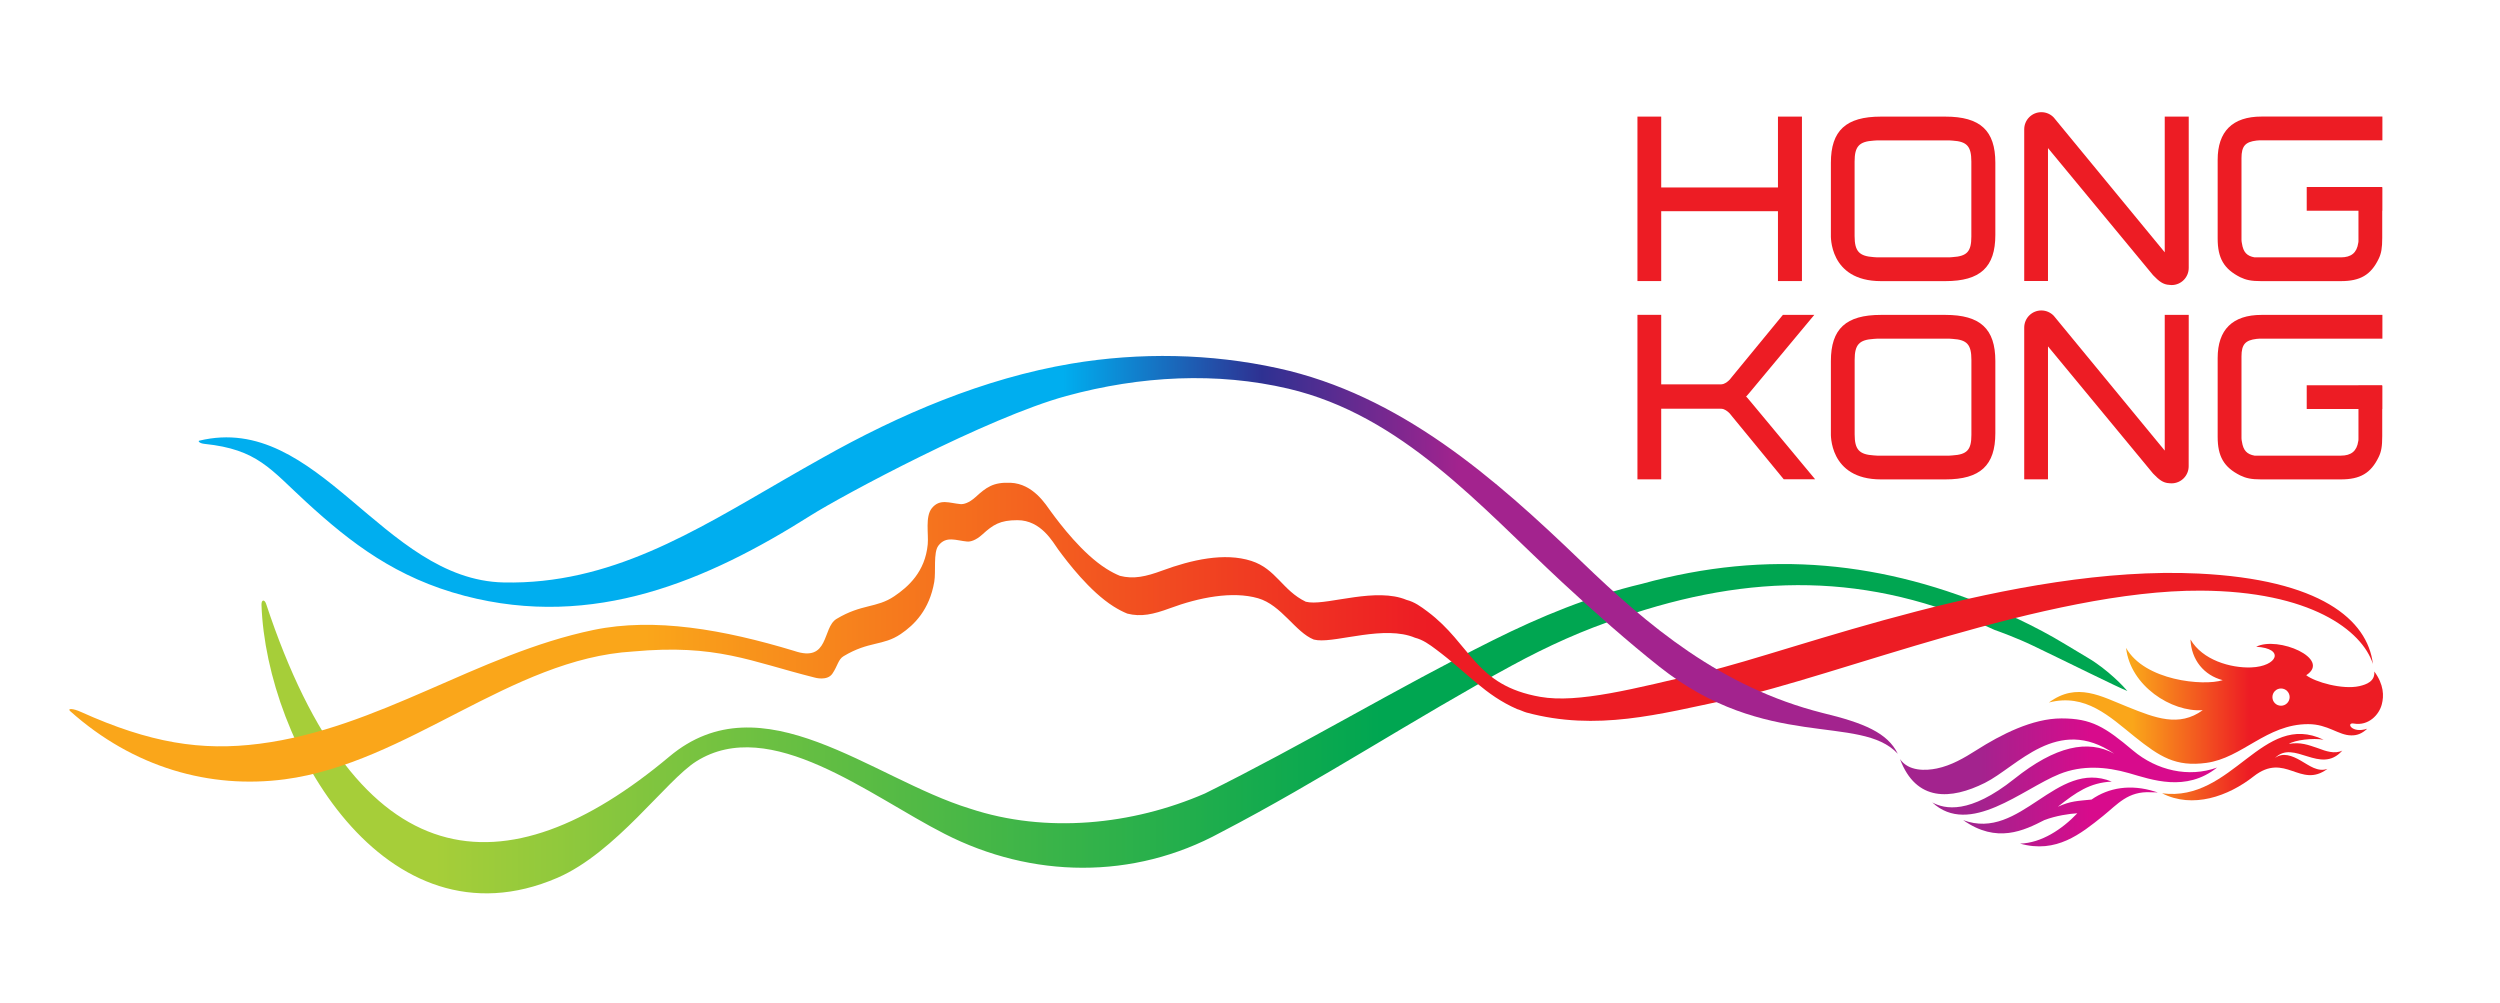
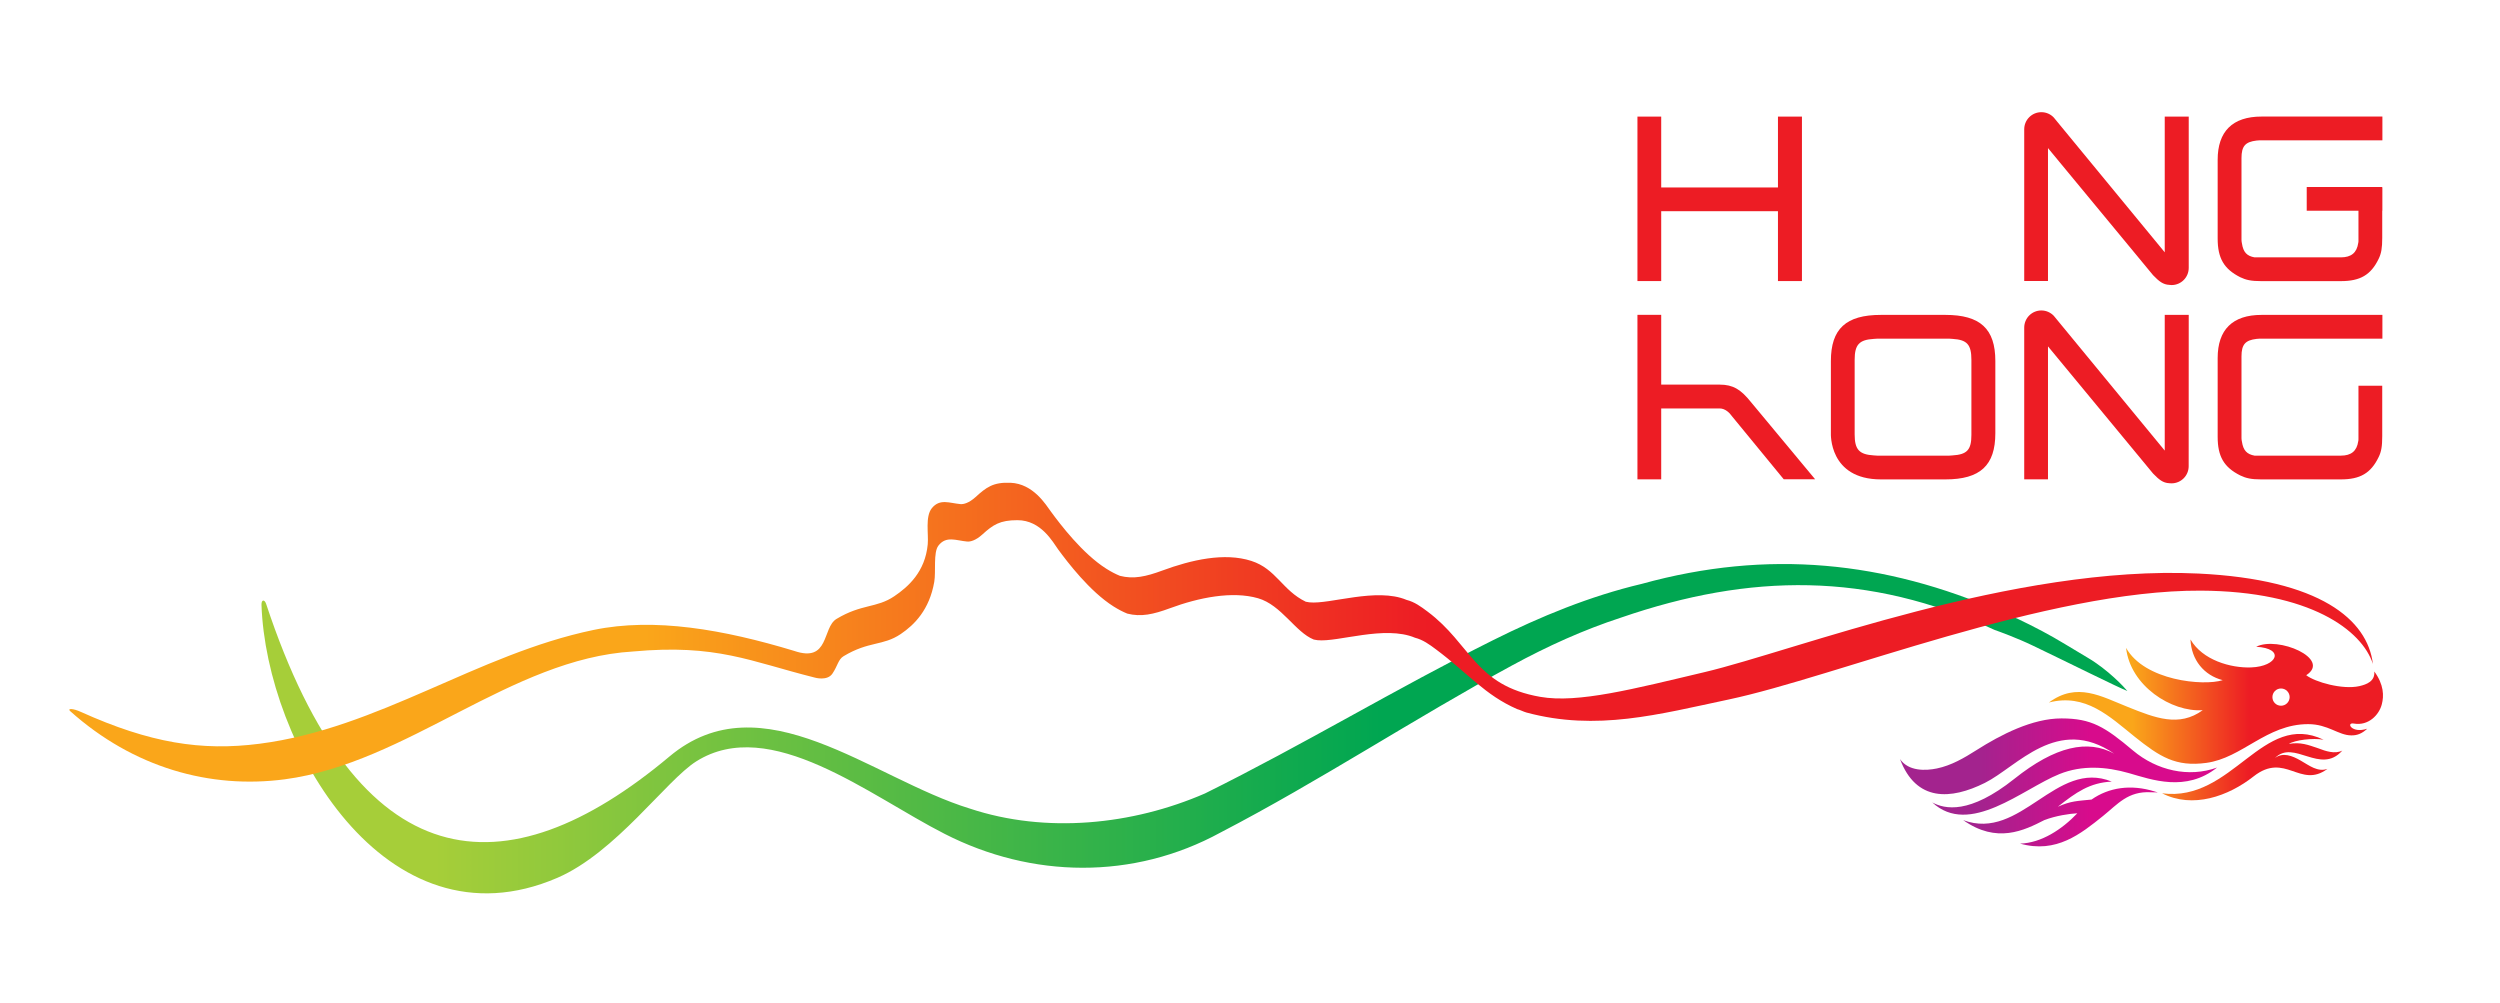
<svg xmlns="http://www.w3.org/2000/svg" xmlns:xlink="http://www.w3.org/1999/xlink" version="1.1" x="0px" y="0px" viewBox="0 0 315.92 126.75" style="enable-background:new 0 0 315.92 126.75;" xml:space="preserve">
  <style type="text/css">
	.st0{fill:#ED1C24;}
	.st1{fill:url(#SVGID_1_);}
	.st2{fill:url(#SVGID_00000052811194959181775340000011248405384368008071_);}
	.st3{fill:url(#SVGID_00000119819200972857424980000017232265072189377431_);}
	.st4{fill:url(#SVGID_00000037672069861966706120000004031638096992580994_);}
	.st5{fill:url(#SVGID_00000134218672986257379040000003617220962880097921_);}
	.st6{display:none;}
</style>
  <symbol id="c-dragon" viewBox="-205.8 -66.3 411.6 132.59">
    <g>
-       <path class="st0" d="M193.21,19.41c4.45,0,8.06,3.62,8.06,8.07v3.37h4.52v5.58h-5.53c-0.83,0-2.09,0.79-2.45,1.54    c0,0-1.28,2.67-2.66,5.57h9.05v5.58h-10.44v6.87h10.44v5.58h-10.44v4.74h-5.58v-4.74h-15.4v4.74h-5.58v-4.74h-9.91v-5.58h9.91    v-6.87h-9.91v-5.58h8.52l-2.66-5.56c-0.35-0.75-1.61-1.54-2.44-1.54h-5.52v-5.58h4.92c-0.25-0.78-0.4-1.62-0.4-2.48v-1.63v-0.38    V16.04c0-4.45,3.62-8.07,8.06-8.07h36.43v5.58h-36.43c-1.37,0-2.48,1.11-2.48,2.49v3.37H193.21z M188.2,55.98v-6.87h-15.4v6.87    H188.2z M188.99,43.53l3.39-7.11h-23.76l3.39,7.11H188.99z M165.3,26.73v1.63c0,1.37,1.11,2.48,2.48,2.48h25.43    c1.37,0,2.48-1.11,2.48-2.48v-0.89c0-1.37-1.12-2.48-2.48-2.48H165.3v1.36V26.73z" />
      <rect x="146.87" y="55.98" class="st0" width="5.58" height="10.32" />
      <rect x="146.87" y="36.35" class="st0" width="5.58" height="12.76" />
      <rect x="146.87" y="7.97" class="st0" width="5.58" height="21.51" />
      <path class="st0" d="M128.07,37.96l-4.55,9.54h10.77v5.58h-26.37v7.62h24v5.58h-24h-5.58H78.59v-5.58h23.74v-7.62H75.96v-5.58    h11.29l-4.56-9.54c-0.36-0.75-1.61-1.54-2.44-1.54h-7.04v-5.58h7.04c0.02,0,0.04,0,0.05,0c-0.25-0.78-0.4-1.62-0.4-2.49v-3.37    v-5.58v-3.37c0-4.45,3.62-8.07,8.07-8.07h34.29c4.45,0,8.06,3.62,8.06,8.07v3.37v5.58v3.37c0,0.88-0.15,1.73-0.41,2.53    c0.2-0.02,0.4-0.05,0.6-0.05h7.04v5.58h-7.04C129.69,36.42,128.43,37.22,128.07,37.96z M117.34,47.51l5.3-11.1    c-0.12,0-0.24,0.02-0.36,0.02h-14.35v11.08H117.34z M102.33,47.51V36.42H88.15l5.29,11.08H102.33z M124.75,16.04    c0-1.37-1.11-2.49-2.48-2.49H87.98c-1.37,0-2.48,1.11-2.48,2.49v3.37h39.26V16.04z M85.49,24.99v3.37c0,1.37,1.12,2.48,2.48,2.48    h34.29c1.37,0,2.48-1.11,2.48-2.48v-3.37H85.49z" />
    </g>
    <use xlink:href="#gradient_x5F_dragon_x5F_only" width="514.12" height="119.41" id="XMLID_34_" x="-257.06" y="-59.7" transform="matrix(0.801 0 0 0.801 -5.000000e-04 -18.497)" style="overflow:visible;" />
  </symbol>
  <symbol id="e-dragon" viewBox="-205.8 -69.5 411.6 139.01">
    <g>
      <g>
-         <path class="st0" d="M107.64,47.66v12.85c0,5.73,2.69,8.21,8.9,8.21h11.47c6.22,0,8.9-2.48,8.9-8.21V47.66     c0-5.74-2.68-8.22-8.9-8.22h-11.47C107.23,39.45,107.64,47.66,107.64,47.66z M115.28,43.71c0.21,0,0.41-0.04,0.61-0.04h12.81     c0.2,0,0.41,0.04,0.57,0.04c2.6,0.16,3.37,0.98,3.37,3.66v13.34c0,2.72-0.77,3.58-3.34,3.74c-0.2,0-0.4,0.04-0.61,0.04h-12.81     c-0.21,0-0.41-0.04-0.61-0.04c-2.6-0.16-3.41-1.02-3.41-3.74V47.45C111.87,44.73,112.68,43.88,115.28,43.71z" />
        <path class="st0" d="M73.21,39.45v29.27h4.23V56.11h20.78v12.61h4.27V39.45h-4.27v12.44H77.44V39.45H73.21z" />
        <path class="st0" d="M171.33,68.72h-4.27V44.58c0,0,0,0-0.01,0c0,0-19.7,23.94-19.74,23.98c-0.56,0.59-1.34,0.95-2.21,0.95     c-1.69,0-3.05-1.37-3.05-3.05c0-0.05,0-27,0-27h4.23v23.66l18.7-22.62c1.06-1.09,1.77-1.68,2.93-1.73     c0.12-0.02,0.24-0.03,0.37-0.03c1.69,0,3.05,1.37,3.05,3.06C171.33,41.92,171.33,68.72,171.33,68.72z" />
        <g>
          <path class="st0" d="M176.48,47.01v14.03c0,5.04,2.64,7.69,7.81,7.69h21.51v-4.23h-21.87c-0.21,0-0.37-0.04-0.53-0.04      c-1.99-0.24-2.68-0.97-2.68-3.13V46.76c0-0.21,0.04-0.41,0.08-0.61c0.24-1.59,0.9-2.24,2.24-2.48h1.13h14.24      c1.83,0,2.84,0.81,3.09,2.56c0.04,0.12,0.04,0.28,0.04,0.45v9.43h4.23v-8.99c0-1.78-0.16-2.76-0.65-3.74      c-1.38-2.85-3.29-3.94-6.71-3.94h-14.2c-1.75,0-2.68,0.2-3.7,0.69C177.58,41.6,176.48,43.55,176.48,47.01z" />
          <rect x="192.33" y="51.97" class="st0" width="13.43" height="4.22" />
        </g>
      </g>
      <g>
        <g>
          <path class="st0" d="M176.48,11.72v14.03c0,5.04,2.64,7.68,7.81,7.68h21.51V29.2h-21.87c-0.21,0-0.37-0.04-0.53-0.04      c-1.99-0.24-2.68-0.97-2.68-3.13V11.47c0-0.21,0.04-0.41,0.08-0.61c0.24-1.58,0.9-2.23,2.24-2.48h1.13h14.24      c1.83,0,2.84,0.81,3.09,2.56c0.04,0.12,0.04,0.28,0.04,0.45v9.43h4.23v-8.98c0-1.79-0.16-2.77-0.65-3.74      c-1.38-2.85-3.29-3.95-6.71-3.95h-14.2c-1.75,0-2.68,0.21-3.7,0.7C177.58,6.31,176.48,8.26,176.48,11.72z" />
-           <rect x="192.33" y="16.68" class="st0" width="13.43" height="4.22" />
        </g>
        <path class="st0" d="M107.64,12.37v12.85c0,5.73,2.68,8.21,8.91,8.21h11.46c6.22,0,8.9-2.48,8.9-8.21V12.37     c0-5.73-2.68-8.22-8.9-8.22h-11.46C107.23,4.15,107.64,12.37,107.64,12.37z M115.29,8.42c0.21,0,0.41-0.04,0.61-0.04h12.81     c0.2,0,0.41,0.04,0.57,0.04c2.6,0.16,3.37,0.98,3.37,3.66v13.34c0,2.73-0.77,3.58-3.34,3.74c-0.2,0-0.4,0.04-0.61,0.04h-12.81     c-0.2,0-0.4-0.04-0.61-0.04c-2.6-0.16-3.41-1.01-3.41-3.74V12.17C111.87,9.44,112.69,8.58,115.29,8.42z" />
        <path class="st0" d="M171.33,33.43h-4.27V9.29c0,0-0.01,0-0.01,0s-19.7,23.94-19.74,23.98c-0.56,0.58-1.34,0.95-2.21,0.95     c-1.69,0-3.05-1.37-3.05-3.05c0-0.05,0-27.01,0-27.01h4.23v23.67l18.7-22.63c1.06-1.09,1.76-1.68,2.92-1.73     c0.12-0.01,0.25-0.02,0.37-0.02c1.69,0,3.05,1.37,3.05,3.05C171.33,6.64,171.33,33.43,171.33,33.43z" />
        <g>
          <rect x="73.21" y="4.16" class="st0" width="4.23" height="29.28" />
          <g>
            <g>
              <path class="st0" d="M93.39,17.94c-1.77,2.2-3.14,3.08-5.54,3.08H75.28v-4.24h12.57c0.99,0,1.78-0.8,2.18-1.38l9.22-11.23        h5.59L93.39,17.94z" />
            </g>
            <g>
-               <path class="st0" d="M93.39,19.86c-1.77-2.2-3.14-3.09-5.54-3.09H75.28v4.25h12.57c0.99,0,1.78,0.8,2.18,1.38l9.07,11.04h5.59        L93.39,19.86z" />
-             </g>
+               </g>
          </g>
        </g>
      </g>
    </g>
    <use xlink:href="#gradient_x5F_dragon_x5F_only" width="514.12" height="119.41" id="XMLID_20_" x="-257.06" y="-59.7" transform="matrix(0.801 0 0 0.801 0 -21.705)" style="overflow:visible;" />
  </symbol>
  <symbol id="gradient_x5F_dragon_x5F_only" viewBox="-257.06 -59.7 514.12 119.41">
    <linearGradient id="SVGID_1_" gradientUnits="userSpaceOnUse" x1="149.744" y1="-35.05" x2="220.203" y2="-35.05">
      <stop offset="0.25" style="stop-color:#A3238E" />
      <stop offset="0.6" style="stop-color:#D80B8C" />
    </linearGradient>
    <path class="st1" d="M201.51-27.96c-6.25,5.26-9.22,7.13-15.9,7.13c-6.45,0-13.42-3.58-18.88-7.05c-2.75-1.75-5.63-3.42-8.79-4.07   c-2.46-0.51-6.28-0.69-8.2,2.08c3.58-9.52,11.28-9.06,18.85-5.29c7.23,3.61,16.13,15.13,28.74,6.5c-5.86,3.19-13.02,1.71-22.19-5.6   c-9.96-7.93-15.46-6.75-18.24-5.23c8.28-7.7,20.06,2.99,28.28,6.3c5.02,2.02,10.34,1.66,15.44,0.2c5.02-1.44,12.65-4.28,19.58,1.25   C213.91-34.04,206.79-32.41,201.51-27.96z M192.3-38.86c-3.13-0.33-4.57-0.28-7.49-1.6c4.05,3.21,7.1,5.36,11.98,5.59   c-12.43,5.07-20.19-13.35-33.01-8.56c7.47-5.29,13.52-2.3,18.02,0c2.57,0.99,5.62,1.43,7.34,1.52c-3.42-3.59-7.98-6.59-12.72-6.74   c8.04-2.26,13.49,2.17,18.44,6.15c3.25,2.61,5.52,5.56,10.67,5.26c0.52-0.03,1.17-0.02,1.49-0.03c-0.17,0.04-0.55,0.17-0.71,0.21   C201.05-35.42,196.15-36.16,192.3-38.86z" />
    <linearGradient id="SVGID_00000059281055428776387670000010829992909295255730_" gradientUnits="userSpaceOnUse" x1="182.828" y1="-21.153" x2="257.058" y2="-21.153">
      <stop offset="0.25" style="stop-color:#FAA61A" />
      <stop offset="0.6" style="stop-color:#ED1C24" />
    </linearGradient>
    <path style="fill:url(#SVGID_00000059281055428776387670000010829992909295255730_);" d="M242.7-27.48   c-2.32,0.79-3.94,1.43-6.55,0.99c1.32,0.85,5.3,1.36,7.72,0.92c-13.63,6.54-20.19-13.97-35.9-11.9c6.82-3.48,14.72-0.66,20.33,3.75   c7.06,5.55,10.34-2.84,16.43,1.68c-2.19-0.75-3.97,0.7-5.98,1.85c-1.85,1.07-3.95,1.89-5.7,0.55c4.21,4.27,10.1-3.84,14.97,1.66   C246.36-28.81,244.28-28.09,242.7-27.48z M255.13-10.4c0.19-2.17-1.7-2.89-3.34-3.26c-3.72-0.83-9.83,0.9-11.79,2.43   c5.67,3.64-6.31,8.78-11.12,6.32c6.46-0.35,4.75-4.37-1.11-4.59c-4.55-0.17-10.83,1.62-13.49,6.22c0.19-4.56,3.01-7.97,7.16-9.05   c-4.27-1.36-17.38-0.13-21.47,7.18c0.95-8.45,10.08-14.33,17.04-13.85c-5.27-3.83-10.56-1.73-16.63,0.71   c-5.93,2.35-11.32,5.62-17.56,0.99c8.13,2.12,13.5-3.12,19.02-7.56c5.65-4.52,9.16-6.77,15.96-5.85   c8.01,1.08,13.36,8.61,22.64,8.61c4.42,0,6.73-2.5,9.58-2.5c1.18-0.03,2.35,0.35,3.53,1.48c-3.47-1.15-4.79,1.47-2.96,1.15   c3.23-0.57,5.62,1.93,6.21,4.29C257.28-15.84,257.28-13.34,255.13-10.4z M234.4-18.01c-1.06,0-1.91,0.85-1.91,1.91   c0,1.06,0.85,1.92,1.91,1.92c1.06,0,1.92-0.86,1.92-1.92C236.31-17.15,235.46-18.01,234.4-18.01z" />
    <linearGradient id="SVGID_00000009582212677745937180000015829261791390558598_" gradientUnits="userSpaceOnUse" x1="-214.344" y1="-23.117" x2="200.251" y2="-23.117">
      <stop offset="0.041" style="stop-color:#A6CE39" />
      <stop offset="0.093" style="stop-color:#A6CE39" />
      <stop offset="0.6" style="stop-color:#00A651" />
    </linearGradient>
    <path style="fill:url(#SVGID_00000009582212677745937180000015829261791390558598_);" d="M-214.34,4.42   c1.04-30.87,27.49-77.14,65.72-60.68c13,5.6,24.2,21.67,30.88,25.88c16.41,10.35,38.46-7.59,55.17-16.09   c19.38-9.92,41.96-10.29,61.32,0.28c21.96,11.4,43.27,25.46,64.84,37.16c7.8,4.23,15.8,7.88,24.25,10.63   c28.59,9.83,54.89,10.18,82.9-2.76c1.17-0.42,4.88-1.75,8.57-3.52c7.39-3.54,19.13-9.38,20.95-10.06   c-0.61,0.75-4.23,4.71-8.89,7.44c-3.24,1.9-6.69,4.11-10.03,5.86c-3.82,2.02-7.15,3.6-9.11,4.27   c-25.87,11.26-51.81,13.99-79.85,6.24C80.84,6.34,69.92,1.84,59.35-3.43C37.75-14.2,17.12-26.71-4.69-37.5   c-16.14-7.02-35.34-8.97-52.23-3.37c-21.82,6.69-46.17,28.85-66.78,11.57c-36.58-30.67-69.27-27.57-89.61,33.92   C-213.66,5.68-214.38,5.58-214.34,4.42z" />
    <g>
      <linearGradient id="SVGID_00000165198434054478683710000017499953886266421125_" gradientUnits="userSpaceOnUse" x1="-257.058" y1="-1.68" x2="254.832" y2="-1.68">
        <stop offset="0.25" style="stop-color:#FAA61A" />
        <stop offset="0.59" style="stop-color:#ED1C24" />
      </linearGradient>
      <path style="fill:url(#SVGID_00000165198434054478683710000017499953886266421125_);" d="M216.05,11.36    c-41.01,1.97-89.67-17.15-109.68-21.89c-15.8-3.74-28.16-6.98-36.56-5.51C55.24-13.49,54.51-4.38,44.76,2.91    c-1.48,1.11-2.88,2.14-4.68,2.6c-6.67,2.8-17.04-1.03-21.56-0.55c-0.28,0.03-0.55,0.08-0.82,0.14c-5.21,2.51-6.58,7.3-12.1,9.07    c-5.96,1.92-13.28,0.25-19.79-2.15c-3.63-1.34-6.37-1.95-9.4-1.17c-0.96,0.39-1.95,0.9-3.04,1.59    c-5.28,3.34-10.21,9.84-12.25,12.62c-1.17,1.58-3.94,6.25-9.02,6.47c-3.87,0.16-5.38-1-7.79-3.19c-1.46-1.32-2.66-1.61-3.32-1.55    c-2.49,0.22-4.6,1.28-6.38-0.91c-1.51-1.87-0.7-5.73-0.91-8.02c-0.57-6.14-4.37-9.47-7.43-11.54c-3.96-2.68-7.19-1.65-12.84-5.04    c-3.22-1.93-1.51-9.83-9.43-7.1c-15.67,4.74-31.03,7.46-44.55,4.65c-25.98-5.41-47.66-21.87-74.24-25.29    c-12.92-1.66-24.33,0.16-39.67,7.07c-1.78,0.82-3.1,0.82-2.39,0.18c14.05-12.57,31.1-17.34,47.68-15.15    c27.26,3.61,50.25,26.79,77.38,28.4c18.61,1.71,26.06-2.21,40.36-5.79c0,0,2.8-0.85,3.96,0.89c1.17,1.74,1.28,3.14,2.46,3.85    c5.67,3.41,8.73,2.24,12.71,4.93c3.07,2.07,6.38,5.42,7.45,11.59c0.4,2.27-0.25,6.53,0.92,8.05c1.72,2.24,3.9,1.14,6.4,0.91    c0.67-0.06,1.88,0.23,3.34,1.55c2.42,2.2,3.93,3.2,7.82,3.2c5.28,0,7.89-4.91,9.05-6.5c2.05-2.79,7-9.32,12.31-12.67    c1.08-0.68,2.09-1.2,3.05-1.59c3.04-0.78,5.79-0.17,9.44,1.18C-5.99,6.06,1.41,7.51,7.1,5.87c5.21-1.5,8.29-7.56,12.39-9.18    c0.27-0.06,0.54-0.11,0.82-0.14c4.54-0.48,14.95,3.37,21.65,0.55c1.79-0.46,3.21-1.49,4.7-2.61c7.17-5.36,10.81-10.1,18-13.25    c0.67-0.17,1.43-0.59,2.1-0.77c15.58-4.19,29.31-0.4,44.95,2.91c23.53,4.98,70.8,24.34,104.85,24.18    c24.37-0.12,35.85-8.83,38.26-16.29C253.62,1.11,243.13,10.05,216.05,11.36z" />
      <linearGradient id="SVGID_00000012430973679373575390000002178628607603188634_" gradientUnits="userSpaceOnUse" x1="52.072" y1="15.504" x2="-124.499" y2="15.504">
        <stop offset="0" style="stop-color:#A3238E" />
        <stop offset="0.25" style="stop-color:#2E3192" />
        <stop offset="0.5" style="stop-color:#00AEEF" />
      </linearGradient>
-       <path style="fill:url(#SVGID_00000012430973679373575390000002178628607603188634_);" d="M132.51-19.61    c-22.64,5.73-38.79,19.43-53.46,33.55C59.58,32.69,38.67,51.05,11.5,56.99c-14.95,3.27-30.64,3.57-45.9,1.01    c-19.46-3.29-38.16-11.27-55.33-20.95c-2.88-1.6-5.73-3.24-8.57-4.88c-19.88-11.47-38.56-23.3-62.23-22.79    c-26.95,0.58-41.17,37.92-67.65,31.5c-0.3-0.07,0.01-0.59,1.2-0.71c11.76-1.22,14.62-5.62,22.57-12.91    c9.97-9.14,20.04-16.88,35.21-20.85c28.69-7.51,53.91,3.33,76.9,17.86c6.88,4.35,39.3,21.77,56.79,26.54    c16.59,4.53,33.51,5.34,49.34,1.63C39.07,46.5,56.37,26.42,74.63,9.46C81.91,2.7,89.4-3.88,96.19-9.27    c23.79-18.93,44.73-10.43,53.06-19.42C146.98-24.03,141.72-21.83,132.51-19.61" />
    </g>
  </symbol>
  <g id="Layer_1">
    <use xlink:href="#e-dragon" width="411.6" height="139.01" id="XMLID_2_" x="-205.8" y="-69.5" transform="matrix(0.71 0 0 -0.71 154.941 63.528)" style="overflow:visible;" />
  </g>
  <g id="Layer_2" class="st6">
    <use xlink:href="#c-dragon" width="411.6" height="132.59" id="XMLID_3_" x="-205.8" y="-66.3" transform="matrix(0.71 0 0 -0.71 154.941 65.806)" style="display:inline;overflow:visible;" />
  </g>
</svg>